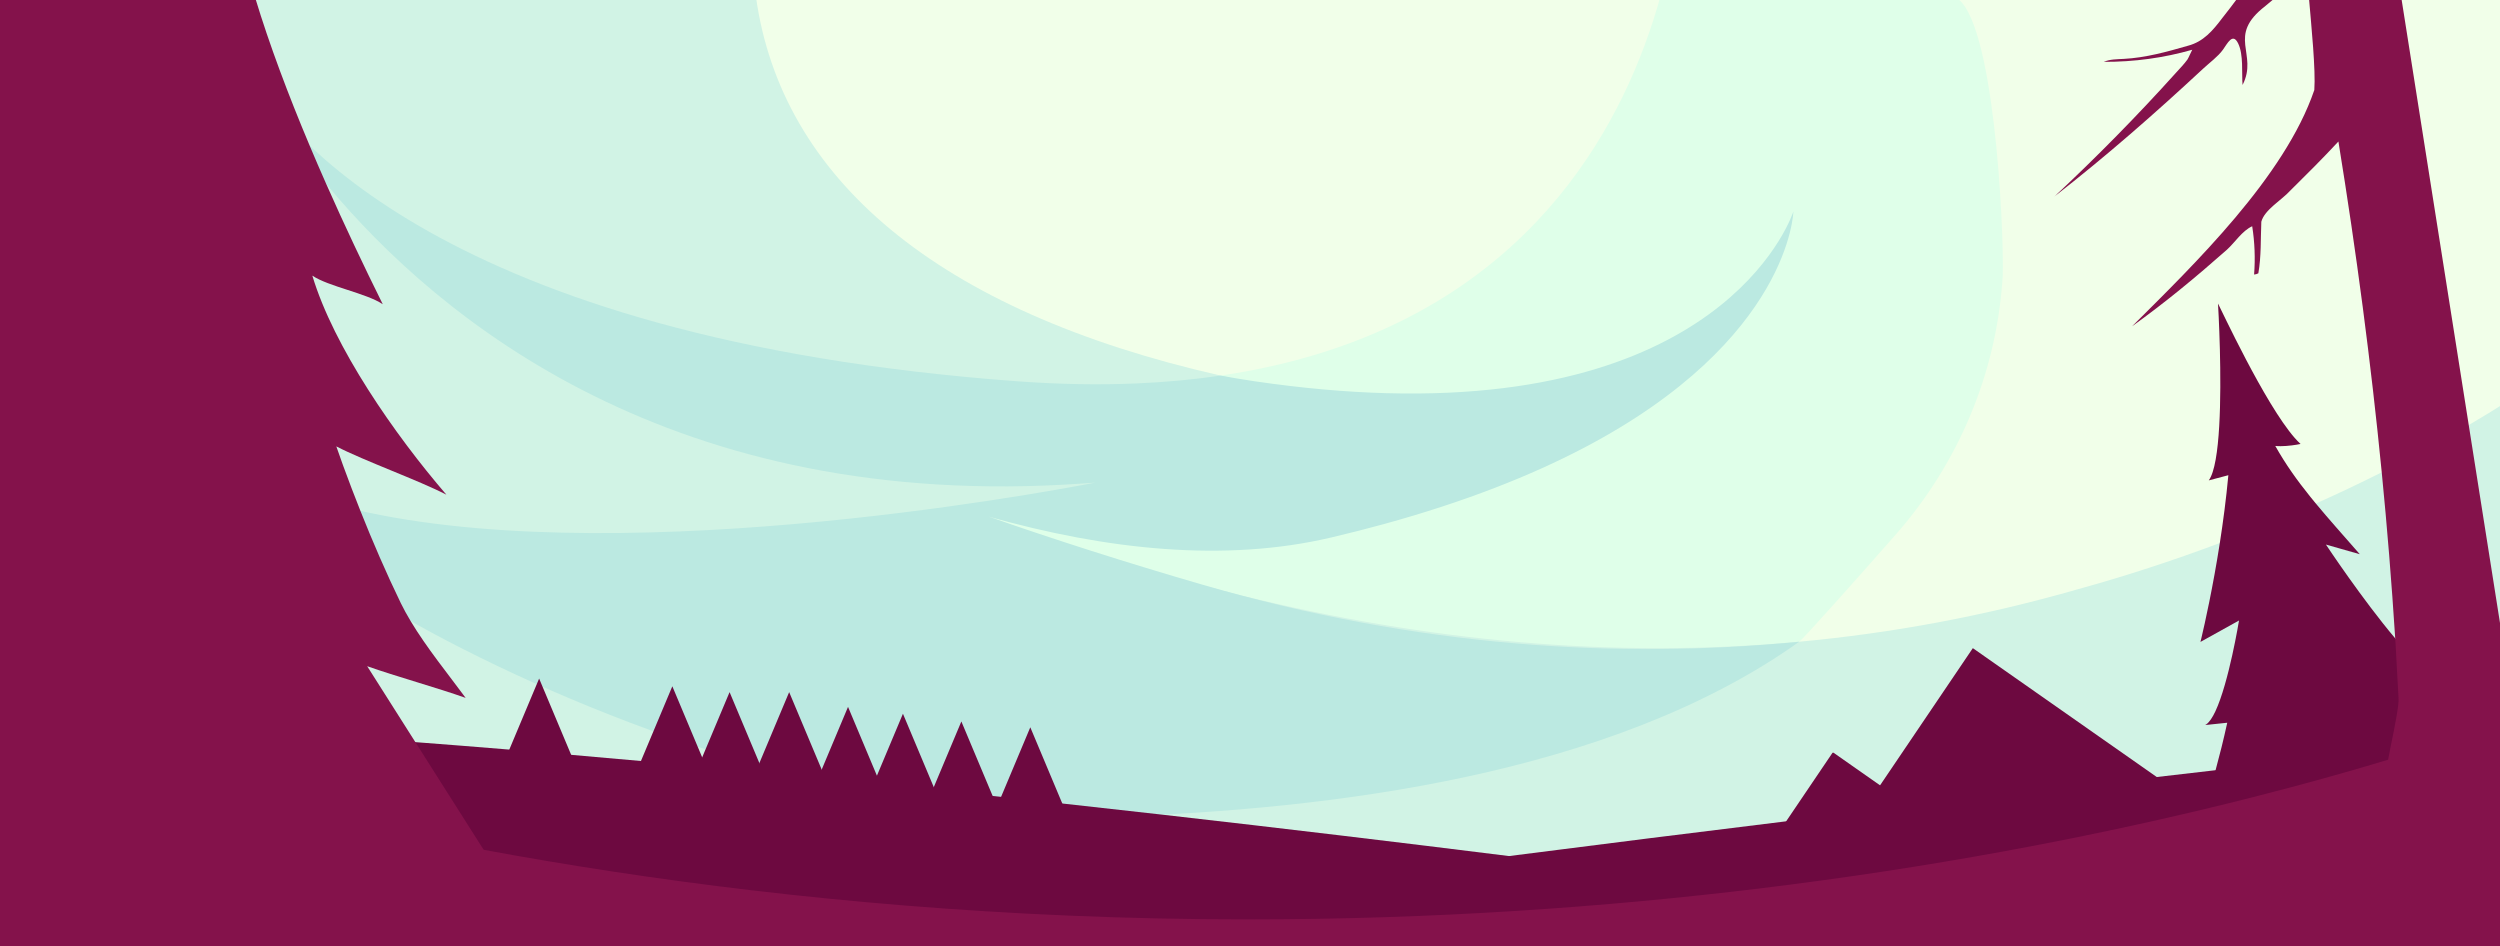
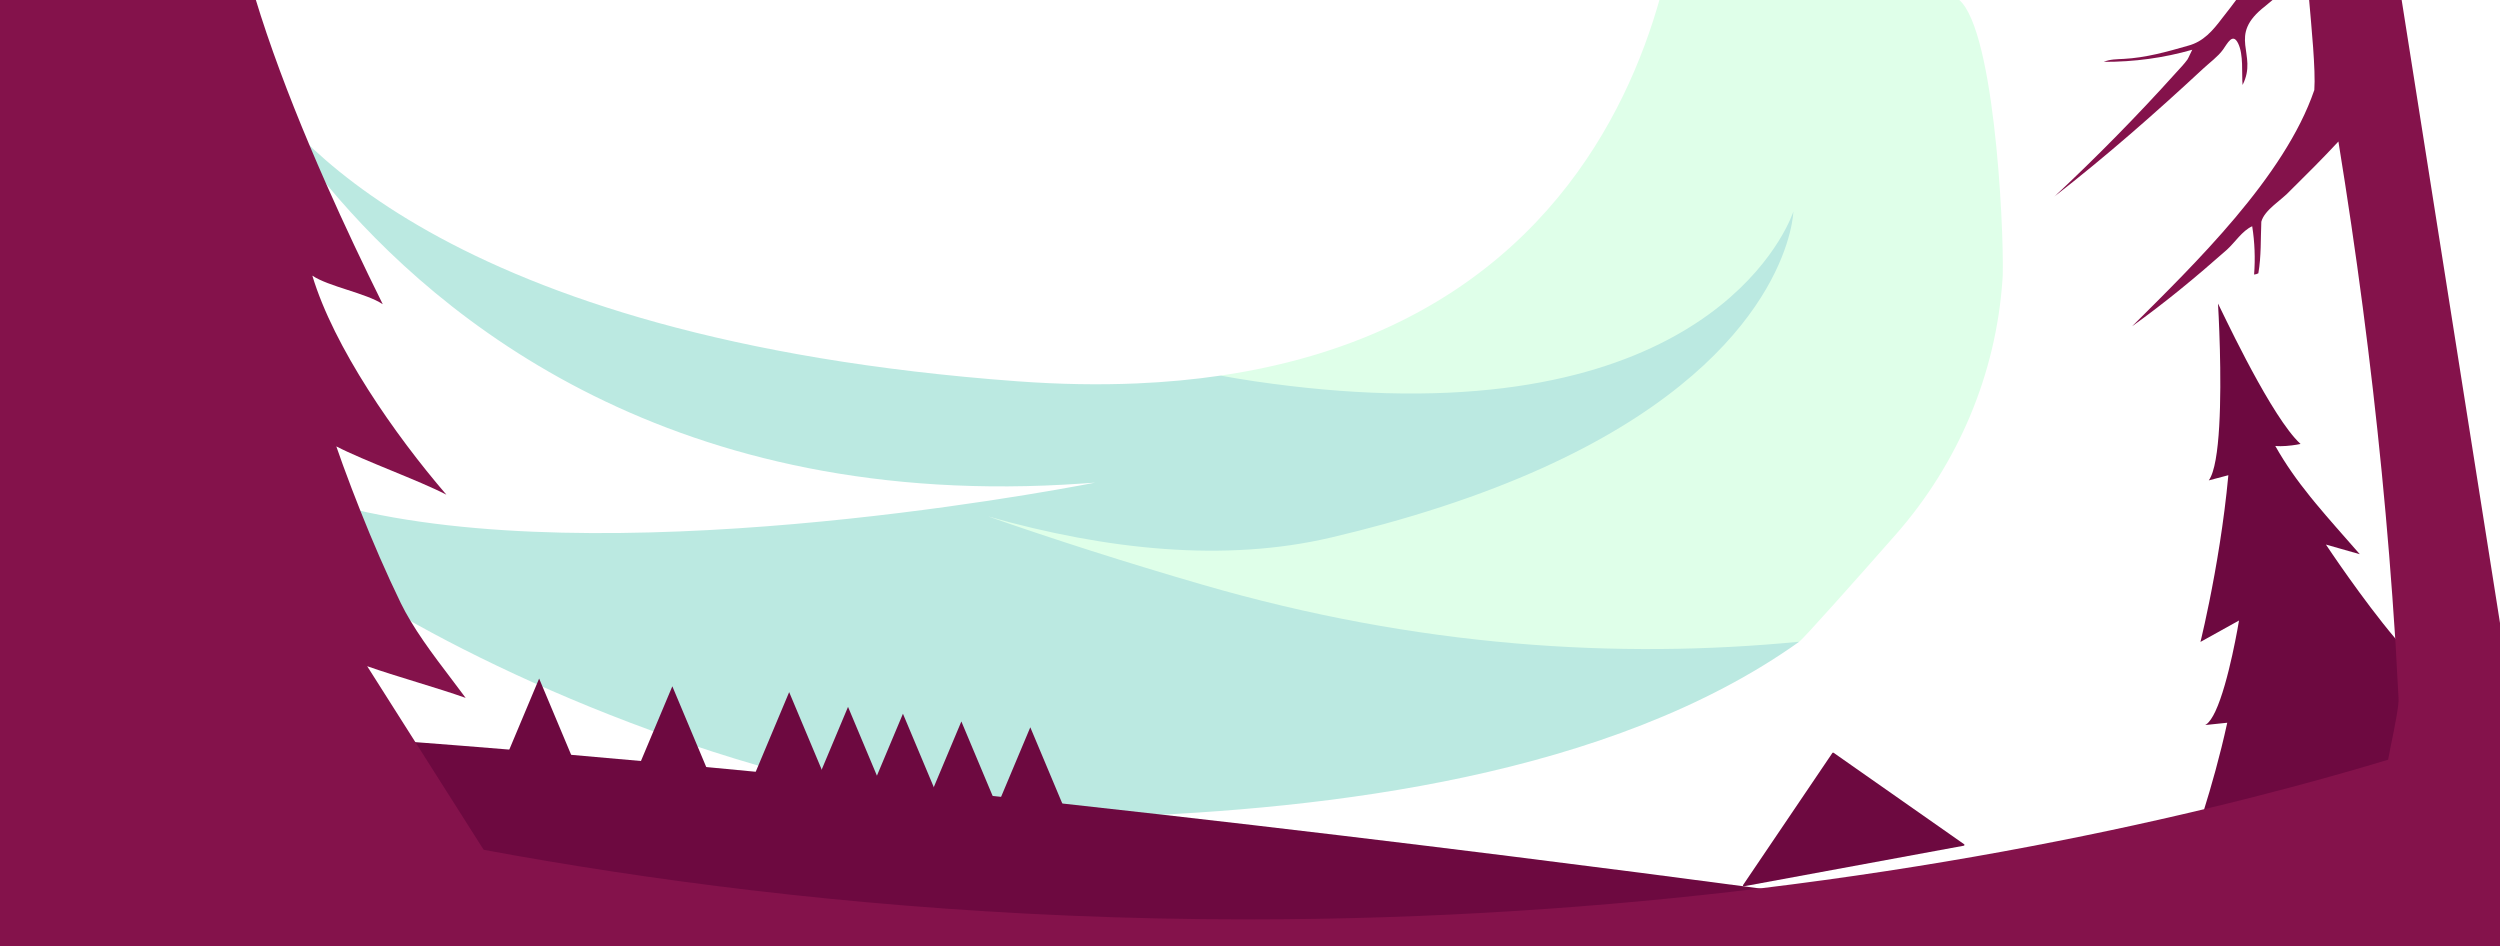
<svg xmlns="http://www.w3.org/2000/svg" id="_Ñëîé_1" width="5737.667" height="2171.09" viewBox="0 0 5737.667 2171.09">
  <defs>
    <style>.cls-1{fill:#dfffe9;}.cls-2{fill:#bbe9e1;}.cls-3{fill:#f1ffe9;}.cls-4{fill:#6d0940;}.cls-5{fill:none;}.cls-6{fill:#84124b;}.cls-7{fill:#d1f3e5;}.cls-8{clip-path:url(#clippath);}</style>
    <clipPath id="clippath">
      <rect class="cls-5" width="5737.667" height="2171.09" />
    </clipPath>
  </defs>
  <g class="cls-8">
-     <rect class="cls-3" x="-25.333" y="-6.044" width="5779" height="2183.179" />
    <path class="cls-1" d="M4596.409,632.411c-.191,3.077-.382,6.144-.593,9.201-14.752,216.489-101.391,421.846-244.604,584.848-94.885,107.988-212.185,239.416-221.828,246.314,0,.01-.01.01-.01.01-.01,0-.01.01-.02.01-3.811,1.297-443.898,149.88-1388.589-89.777-234.991-59.62-380.557-107.455-472.667-197.675.01,0,.03.01.04.01.744.211,1.478.422,2.222.623,272.117,74.372,556.622-319.177,530.99-323.964,74.332-10.951,143.444-26.215,207.7-45.039,520.472-152.615,722.682-542.343,801.146-823.017h677.914c87.032,45.251,111.166,515.856,108.3,638.455Z" />
-     <path class="cls-7" d="M5665.901,975.491c-5.973,3.519-11.966,7.009-17.979,10.488-42.797,24.777-86.509,48.79-130.955,71.999-16.803,8.779-33.707,17.437-50.711,25.964-49.665,24.948-100.144,48.871-151.217,71.717-72.502,32.44-146.19,62.697-220.4,90.571-108.541,40.766-218.198,76.443-326.88,106.399-212.547,60.978-425.265,100.496-638.375,120.145-425.556,39.288-852.692-.603-1283.306-106.892-.04-.01-.08-.02-.121-.03-191.812-47.352-384.308-107.867-577.669-180.439-.05-.02-.09-.04-.141-.05l-.01-.01c.744.211,1.478.422,2.222.623.342.101.694.201,1.036.292,404.731,112.031,1353.022-137.431,529.955-324.255C2146.563,713.379,1793.357,406.822,1735.155-6.044H-25.333v2183.179h5779V922.024c-28.749,18.181-58.031,36.009-87.766,53.466Z" />
    <path class="cls-2" d="M2557.801,1874.447c488.616-17.04,1137.453-92.538,1571.572-401.659-413.641,40.287-875.009,12.786-1369.833-130.957-175.997-51.119-339.549-103.517-491.446-156.492,272.789,77.196,543.722,105.494,786.873,48.29,41.991-9.859,82.278-20.144,121.013-30.793,187.772-51.606,338.058-111.641,458.28-174.567,474.862-248.659,481.678-542.9,481.678-542.9,0,0-138.479,439.171-934.725,416.988-91.497-2.526-191.698-11.167-301.391-27.264-26.594-3.895-52.762-8.277-78.474-13.084-60.674,8.946-124.786,15.062-192.611,17.983-85.199,3.652-176.24,2.252-273.489-4.899C1010.374,777.754,646.027,293.093,572.634,166.055c17.01,31.463,48.29,85.229,95.667,151.685,23.551,33.015,51.059,69.163,82.765,107.259,258.305,310.428,795.363,750.664,1733.739,684.695,9.676-.669,19.23-1.339,28.663-2.008-140.456,27.111-1127.487,208.007-1726.315,55.166-645.839-164.86,693.642,749.143,1770.649,711.594Z" />
-     <path class="cls-4" d="M5753.667,2083.717v93.417H1968.356c34.541-5.822,70.46-11.735,107.606-17.728h.01c115.801-18.684,243.579-38.111,379.29-57.901h.01c310.509-45.281,662.569-92.432,1007.861-136.777h.03c218.912-28.125,435.079-55.115,636.213-79.772h.01c59.409-7.29,117.511-14.38,173.983-21.228,37.437-4.545,74.151-8.98,110.059-13.304h.01c230.154-27.734,427.085-50.892,566.477-67.122,54.14-6.295,99.592-11.544,134.947-15.627,55.658-6.405,86.268-9.874,86.268-9.874,0,0,32.57,18.13,87.615,48.84,50.701,28.277,120.467,67.232,201.435,112.523,18.191,10.176,36.945,20.674,56.181,31.444,73.115,40.937,153.098,85.785,235.052,131.84l.01.01c.744.422,1.498.835,2.242,1.257Z" />
    <path class="cls-4" d="M4727.042,2137.525s-1283.105,33.797-2651.07,21.881h-.01c-280.554-2.454-564.677-6.818-842.033-13.796-157.06-3.952-311.947-8.738-462.793-14.49-91.115-3.469-180.771-7.29-268.527-11.494-185.759-8.899-363.05-19.488-527.943-32.037v-438.046c138.889,3.65,286.557,9.885,440.67,18.261,95.459,5.179,193.391,11.182,293.244,17.889,80.415,5.41,162.077,11.282,244.695,17.567,71.224,5.41,143.153,11.132,215.604,17.115,47.121,3.892,94.463,7.904,141.976,12.017,53.194,4.606,106.61,9.342,160.157,14.188,43.893,3.982,87.876,8.045,131.92,12.178,5.973.553,11.956,1.116,17.939,1.679,37.819,3.56,75.689,7.17,113.559,10.83,5.822.563,11.634,1.126,17.457,1.689h.01c23.329,2.263,46.648,4.545,69.977,6.848,18.653,1.83,37.307,3.681,55.95,5.541,5.571.553,11.152,1.106,16.723,1.669,36.874,3.681,73.728,7.401,110.532,11.162,5.239.533,10.478,1.076,15.717,1.609,40.042,4.103,80.023,8.246,119.914,12.419,1.649.171,3.298.342,4.947.523,44.305,4.636,88.49,9.322,132.524,14.038h.01c6.466.694,12.911,1.388,19.367,2.082,47.03,5.048,93.87,10.146,140.488,15.264,77.107,8.467,153.59,17.014,229.209,25.602,280.996,31.887,550.177,64.276,795.887,95.016h.02c211.763,26.467,406.109,51.717,575.577,74.332,413.5,55.175,678.96,94.714,688.301,98.465Z" />
    <polygon class="cls-4" points="1543.034 1575.057 1455.566 1783.37 1630.502 1783.37 1543.034 1575.057" />
-     <polygon class="cls-4" points="1674.428 1588.464 1586.96 1796.778 1761.896 1796.778 1674.428 1588.464" />
    <polygon class="cls-4" points="1811.185 1588.464 1723.717 1796.778 1898.654 1796.778 1811.185 1588.464" />
    <polygon class="cls-4" points="1946.283 1622.327 1858.814 1830.641 2033.751 1830.641 1946.283 1622.327" />
    <polygon class="cls-4" points="2072.314 1638.045 1984.846 1846.358 2159.782 1846.358 2072.314 1638.045" />
    <polygon class="cls-4" points="2206.39 1655.782 2118.921 1864.095 2293.858 1864.095 2206.39 1655.782" />
    <polygon class="cls-4" points="2364.599 1669.19 2277.131 1877.503 2452.067 1877.503 2364.599 1669.19" />
-     <polygon class="cls-4" points="4527.789 1487.538 4212.406 1953.878 4988.854 1810.586 4527.789 1487.538" />
    <path class="cls-4" d="M4205.472,1728.073l-204.977,303.088c-.937,1.386.26,3.216,1.905,2.912l504.637-93.13c1.646-.304,2.111-2.44.74-3.401l-299.66-209.959c-.863-.605-2.055-.385-2.646.488Z" />
    <polygon class="cls-4" points="1237.341 1557.319 1149.873 1765.633 1324.809 1765.633 1237.341 1557.319" />
    <path class="cls-4" d="M5753.667,1951.797v186.825c-18.151,12.137-38.815,25.039-62.275,38.513h-602.788c20.483-122.82,37.97-281.157,41.258-322.968.352-4.294.563-8.416.654-12.348q.01-.07.01-.11l-.04.01-29.061,19.96-56.875,39.026s3.308-9.563,8.698-26.306c1.639-5.098,3.469-10.87,5.45-17.226,7.21-23.058,16.491-53.969,26.165-89.496,9.04-33.174,18.432-70.37,26.808-108.953l-50.651,5.299c.835-.432,1.669-.945,2.524-1.569,7.2-5.088,14.179-15.697,20.825-29.765,31.122-66.166,54.311-208.615,54.311-208.615l-88.52,49.202s15.707-62.818,32.44-155.531c4.012-22.263,8.095-46.256,12.037-71.516,7.522-48.287,14.531-101.21,19.568-155.592l-44.929,11.876c27.19-37.498,28.216-193.612,25.491-300.886-1.539-59.178-4.183-103.453-4.294-104.841l.04.02.181.282c5.46,9.573,106.641,228.907,175.834,307.975,4.616,5.269,9.1,9.915,13.404,13.847,0,0-3.56.794-9.291,1.73-6.033,1.016-14.45,2.182-23.621,2.836-8.175.603-16.954.814-25.099,0,23.792,42.214,49.886,78.776,80.214,116.405,3.137,3.912,6.335,7.813,9.593,11.765,1.096,1.337,2.202,2.675,3.308,4.012,29.242,35.325,62.335,72.27,100.858,116.274l-48.016-13.676-29.714-8.447c1.73,2.635,83.814,126.249,159.01,215.262,5.883,6.969,11.725,13.726,17.477,20.192,21.399,24.033,41.62,44.104,58.544,56.412l-61.742-5.862c36.623,54.21,76.846,109.818,118.406,160.559,27.412,33.475,55.407,64.829,83.321,92.271l-62.717,59.258s9.05,28.166,103.201,103.895Z" />
    <polygon class="cls-6" points="777.603 2177.134 -25.333 2177.134 -25.333 -6.044 470.985 -6.044 633.042 1147.885 642.102 1212.372 708.581 1685.693 734.816 1872.478 771.137 2131.12 774.254 2153.312 777.603 2177.134" />
    <path class="cls-6" d="M1253.93,2177.134c-149.086-7.421-317.227-15.757-479.676-23.822-92.593-4.595-183.335-9.1-267.652-13.294,0,0-1.418-7.21-3.992-20.393-7.16-36.572-23.279-119.099-43.008-221.124-4.434-22.917-9.221-47.634-13.786-71.536l-.04-.02c-1.78-9.342-3.56-18.724-5.35-28.136-8.236-43.109-16.642-86.891-25.089-131.005-29.322-153.128-59.127-310.298-83.422-457.674-5.138-33.133-6.938-50.359-4.063-45.18,7.472,13.495,34.652-17.517,63.642-76.735,63.803-134.605,85.564-294.098,70.279-443.606-46.518-18.402-94.715-37.457-141.383-55.92,17.618-169.458,44.517-408.09,65.342-594.733h199.635c32.972,108.933,76.665,224.795,125.284,340.224,12.348,29.332,25.018,58.645,37.91,87.796,42.033,95.077,86.439,188.564,129.91,276.27-37.317-25.27-124.68-40.565-161.655-65.644,48.981,163.576,189.278,365.393,307.664,502.754-63.803-33.093-188.896-77.791-252.619-110.864,0,0,5.169,15.254,14.591,41.218.624,1.76,1.287,3.559,1.971,5.43l.03.03c12.077,32.983,25.008,66.941,38.674,101.271,28.176,70.832,59.449,143.233,92.764,211.833,6.717,13.716,14.299,27.442,22.515,41.128,36.683,61.179,85.876,121.483,126.32,176.316-65.392-23.289-160.519-49.494-226.012-72.743,34.883,55.005,72.954,115.007,110.562,174.285,28.82,45.422,57.348,90.411,83.975,132.403h.03l72.753,114.695,21.107,33.274c12.992,20.403,70.591,111.206,102.789,161.977,9.432,14.872,16.682,26.306,20.001,31.524Z" />
    <path class="cls-6" d="M5753.667,1576.298v502.744c-.734,1.136-1.488,2.273-2.242,3.419-.674,1.016-1.358,2.041-2.041,3.077-.573.865-1.136,1.73-1.699,2.584-1.136,1.719-2.263,3.439-3.389,5.138-3.379,5.118-6.697,10.166-9.965,15.124-1.086,1.649-2.162,3.288-3.238,4.917-1.076,1.629-2.142,3.248-3.198,4.857-3.711,5.621-7.311,11.081-10.78,16.351-1.659,2.534-3.338,5.068-5.018,7.632-1.679,2.554-3.369,5.128-5.068,7.703-1.559,2.353-3.117,4.726-4.686,7.099-4.394,6.677-8.829,13.404-13.304,20.192h-173.129c1.428-75.327,1.488-150.916.452-226.524-.975-72.069-2.956-144.178-5.701-216.107-1.579-41.57-3.419-83.08-5.46-124.499-2.202-44.698-4.646-89.284-7.28-133.711l-.03-.03c-.231-3.731-.473-7.461-.714-11.192-8.145-127.627-18.472-254.519-30.921-381.13-24.858-252.951-58.152-504.785-99.42-759.164-35.718,38.463-73.155,75.8-110.572,112.714-19.458,21.66-59.007,43.712-66.347,71.335-1.72,39.398.04,79.199-6.868,118.476-2.946,1.508-6.305,2.504-9.734,2.856,2.886-36.804,1.458-74.211-4.354-110.894-23.138,10.518-39.278,36.935-58.373,54.18-69.696,61.641-141.403,121.06-217.243,175.351,142.036-141.433,350.189-342.698,418.196-542.243,3.328-46.206-6.546-143.726-12.439-212.597h175.663c36.834,225.539,105.937,615.91,173.159,992.023,37.9,211.994,75.186,419.463,105.745,590.319Z" />
    <path class="cls-6" d="M5222.878-6.044c-7.672,6.385-15.496,12.871-23.581,19.689v.06c-90.541,69.515-15.455,109.064-52.481,181.334-2.232-27.894,2.504-69.414-10.056-95.247-12.509-25.853-24.606-.131-34.913,14.209-11.363,15.848-30.529,29.634-45.281,43.4-110.2,102.367-222.009,200.52-341.451,293.505,97.238-90.823,190.183-185.407,279.015-284.033,8.99-9.925,18.493-19.649,26.175-30.247,2.082-2.846,10.629-22.364,11.041-22.464-65.643,18.804-133.59,28.045-202.903,27.784,13.635-6.084,30.056-5.993,45.643-6.788,51.033-2.735,99.139-16.34,147.336-30.147,35.778-9.352,57.116-34.903,78.666-63.341,12.489-15.757,24.667-31.625,36.492-47.714h86.298Z" />
    <path class="cls-6" d="M5753.667,1531.359v547.683c-.754,1.136-1.498,2.273-2.252,3.409-.674,1.036-1.358,2.061-2.031,3.087-.573.865-1.136,1.73-1.699,2.584-1.136,1.719-2.263,3.439-3.389,5.138-3.379,5.118-6.697,10.166-9.965,15.124-1.086,1.649-2.162,3.288-3.238,4.917-1.076,1.629-2.142,3.248-3.198,4.857-3.711,5.621-7.311,11.081-10.78,16.351v.04c-1.669,2.514-3.338,5.048-5.018,7.592-1.679,2.554-3.369,5.128-5.068,7.703-1.559,2.353-3.117,4.726-4.686,7.099-4.394,6.677-8.829,13.404-13.304,20.192h-215.171c-11.142-66.659-15.908-134.706-15.405-201.998.151-18.613.734-37.276,1.72-55.97,3.047-58.001,10.005-116.254,20.363-173.883.101-.563.211-1.126.312-1.689,8.185-44.406,18.885-87.494,24.345-133.59.05-.352.091-.704.131-1.056,3.881-40.635,6.969-81.894,9.322-123.685,7.803-137.994,7.682-281.7,2.313-427.286-13.414-363-59.53-737.604-97.309-1064.022h91.366c49.776,315.688,103.131,653.74,154.878,981.535,24.315,154.003,48.277,305.743,71.345,451.842,5.36,33.968,10.85,68.741,16.421,104.026Z" />
    <path class="cls-6" d="M5753.667,1652.871v524.263H-25.333v-524.263c45.331,17.075,207.278,75.9,465.759,145.938,87.364,23.661,185.759,48.619,294.39,73.668,114.072,26.306,239.436,52.722,375.218,77.881,375.248,69.545,829.956,129.527,1345.229,151.147h.01c132.403,5.561,268.808,8.578,408.894,8.578,429.106,0,823.701-28.357,1174.574-71.023,402.036-48.881,746.654-116.555,1019.958-181.887,71.667-17.135,138.437-34.099,200.048-50.53,83.774-22.334,158.025-43.672,222.11-63.049,10.197-3.077,20.131-6.114,29.805-9.09,45.582-14.028,85.403-26.869,119.2-38.131,62.255-20.735,104.076-36.07,123.806-43.501Z" />
  </g>
</svg>